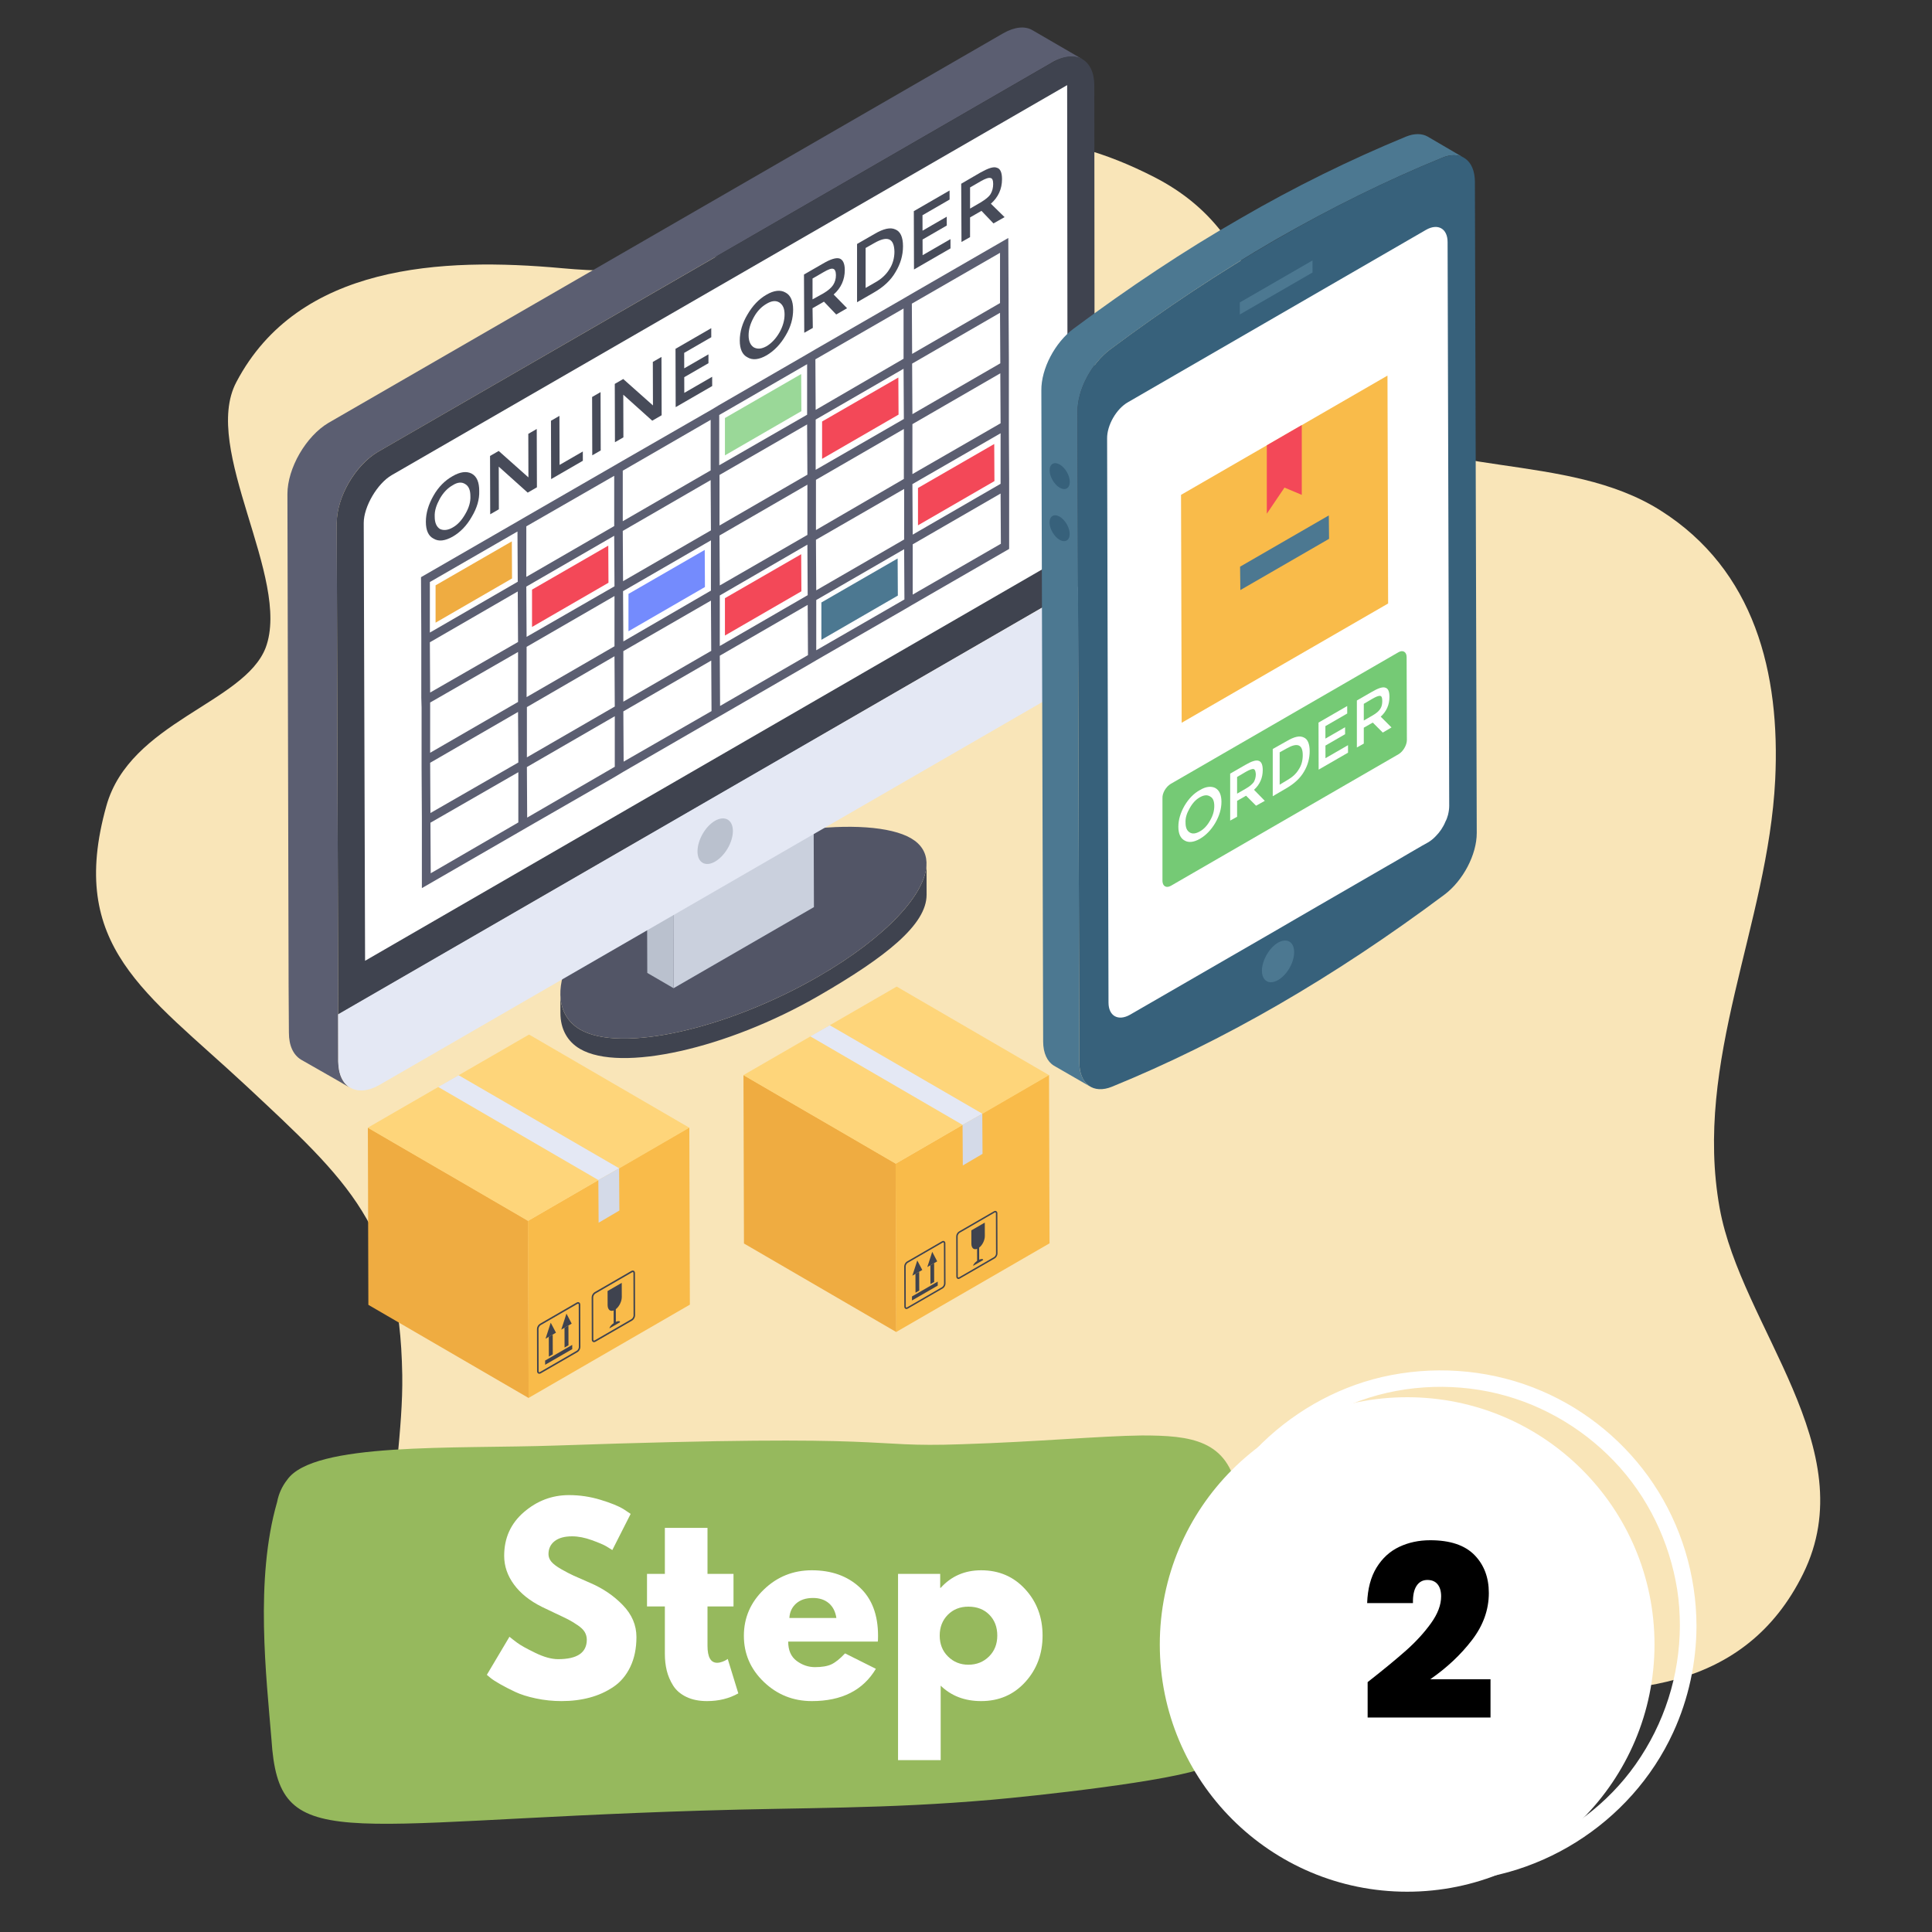
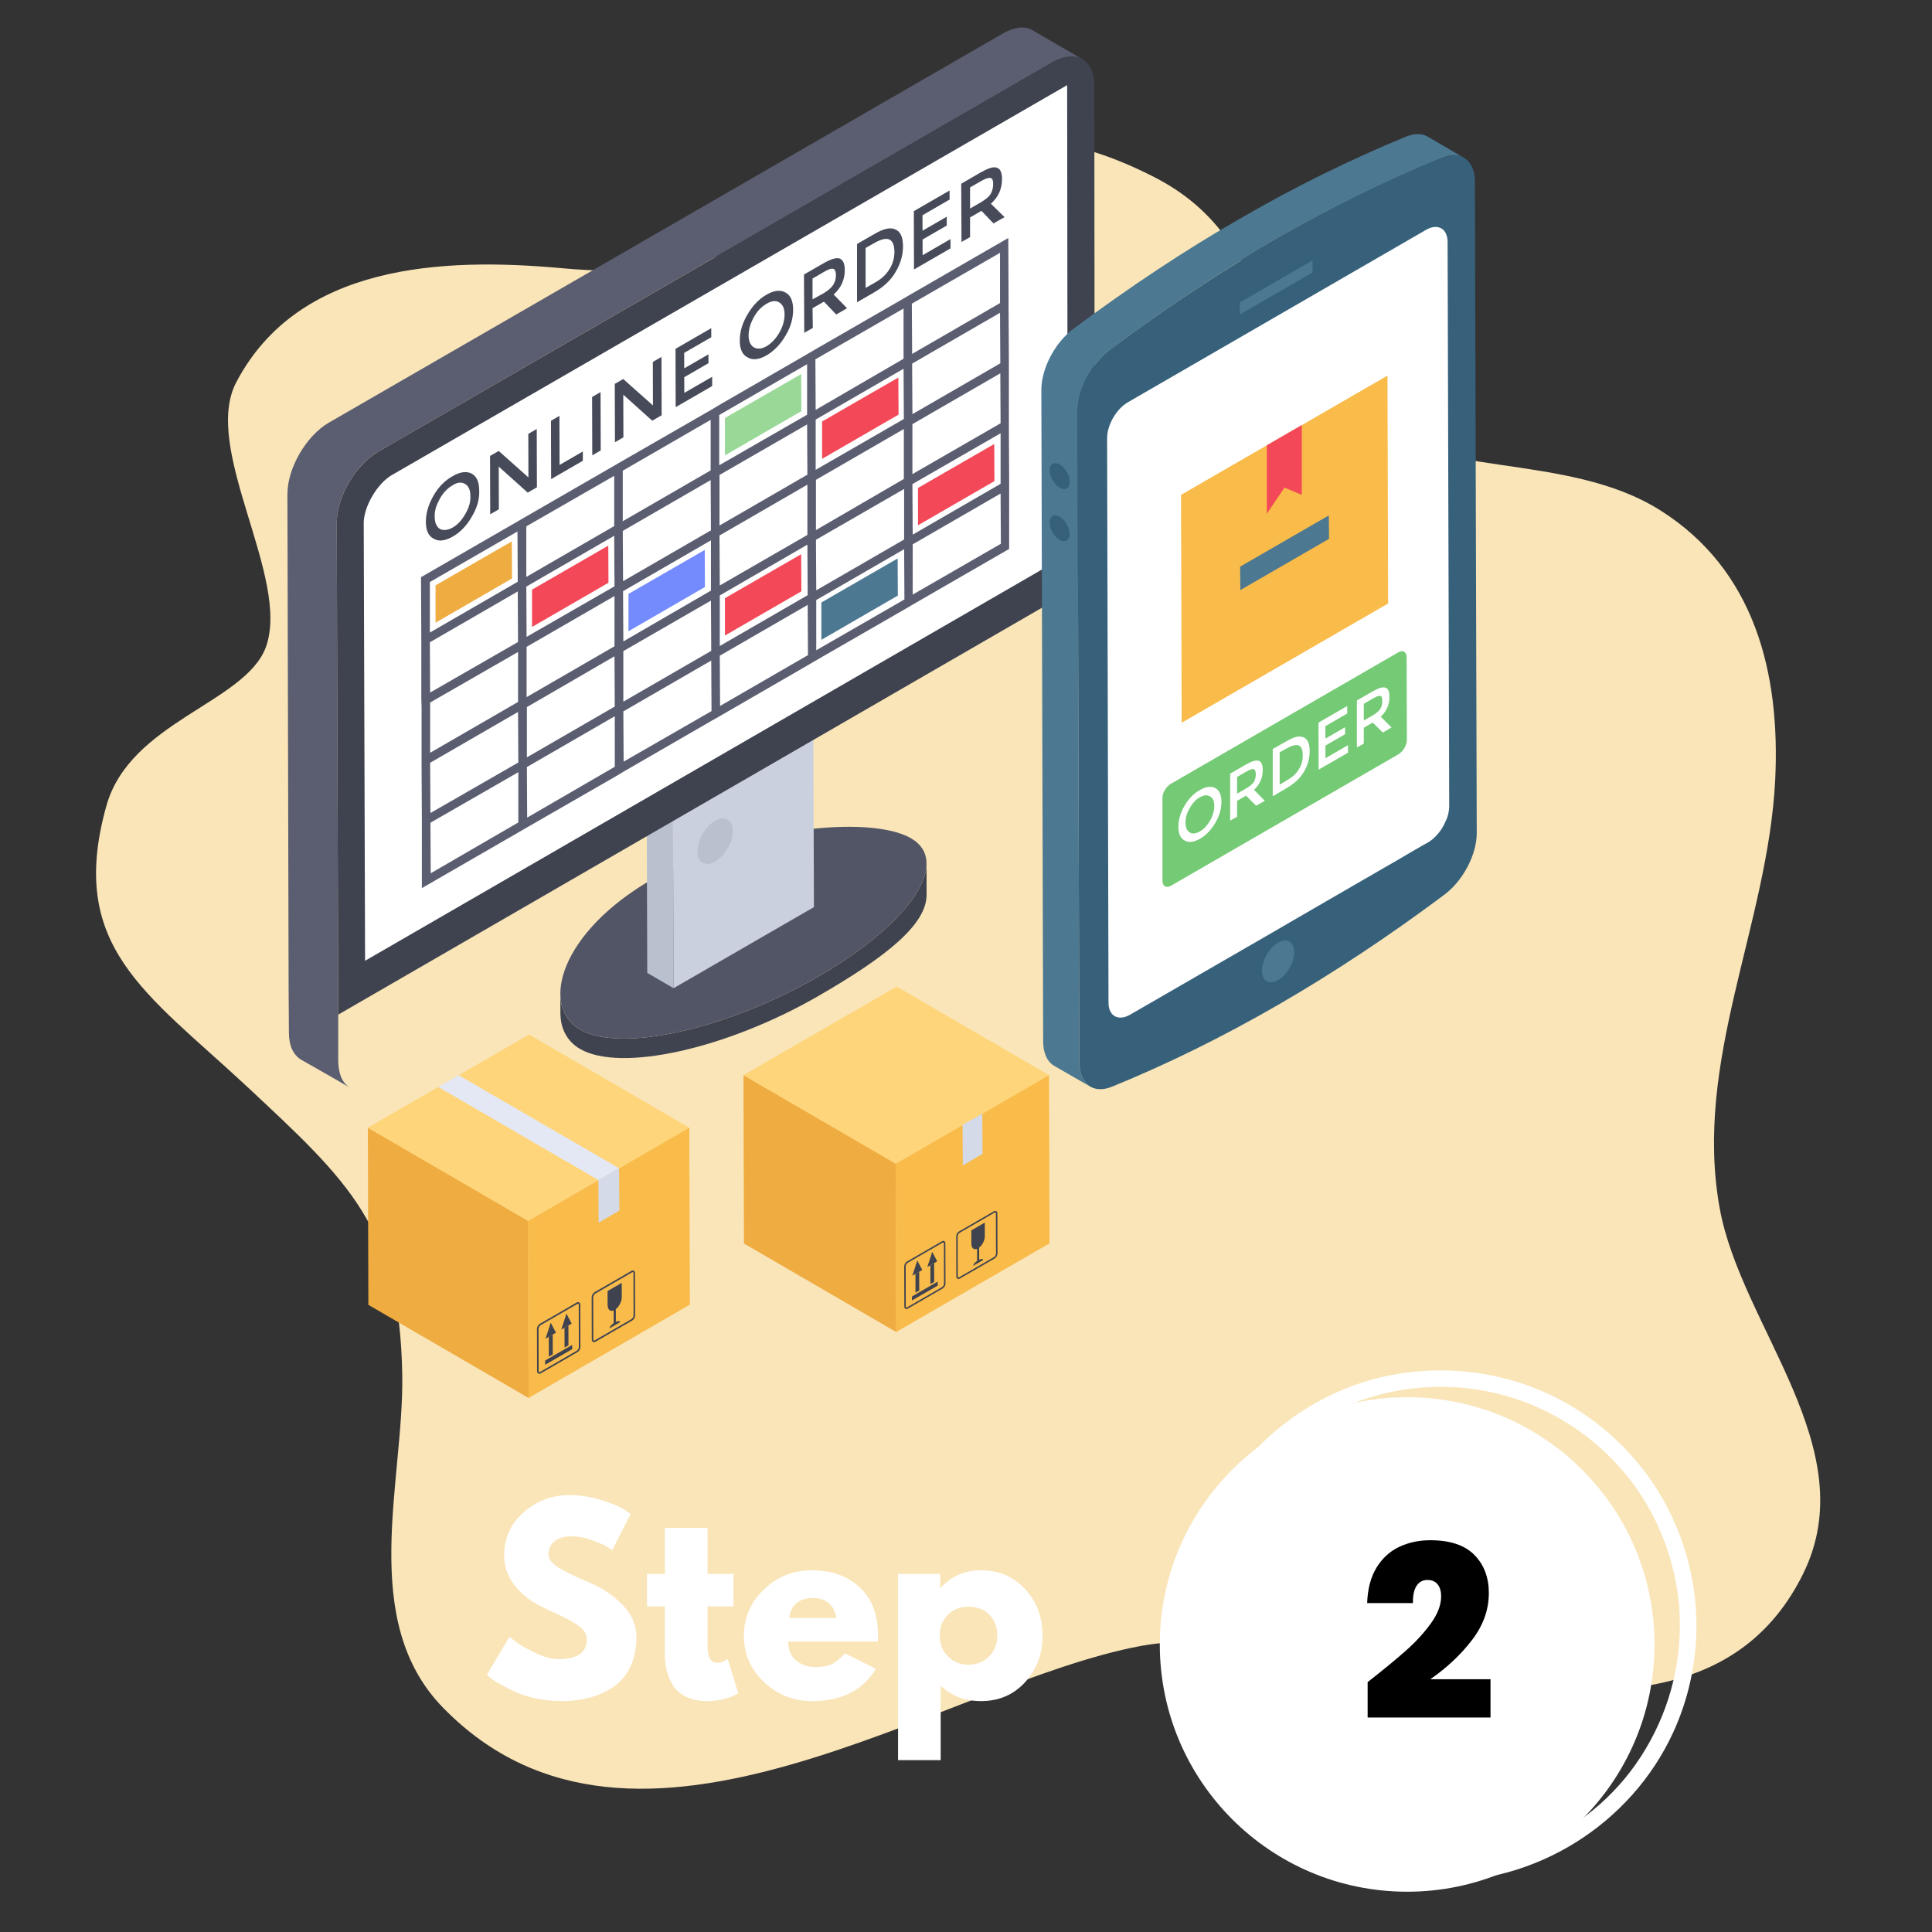
<svg xmlns="http://www.w3.org/2000/svg" width="1080" zoomAndPan="magnify" viewBox="0 0 810 810" height="1080" preserveAspectRatio="xMidYMid meet" version="1.0">
  <rect x="0" y="0" width="810" height="810" fill="#333333" stroke="none" />
  <defs>
    <g />
    <clipPath id="b049ad610c">
      <path d="M 486.25 585.691 L 693.922 585.691 L 693.922 793.109 L 486.25 793.109 Z M 486.25 585.691 " clip-rule="nonzero" />
    </clipPath>
    <clipPath id="17654d7695">
      <path d="M 497 574.547 L 711.25 574.547 L 711.25 789 L 497 789 Z M 497 574.547 " clip-rule="nonzero" />
    </clipPath>
    <clipPath id="a3d6b09972">
      <path d="M 120.387 11 L 454 11 L 454 457 L 120.387 457 Z M 120.387 11 " clip-rule="nonzero" />
    </clipPath>
    <clipPath id="0237f005e7">
      <path d="M 451 65 L 619.137 65 L 619.137 457 L 451 457 Z M 451 65 " clip-rule="nonzero" />
    </clipPath>
    <clipPath id="05e2914270">
      <path d="M 154 472 L 222 472 L 222 586.055 L 154 586.055 Z M 154 472 " clip-rule="nonzero" />
    </clipPath>
    <clipPath id="7432377b23">
      <path d="M 221 472 L 290 472 L 290 586.055 L 221 586.055 Z M 221 472 " clip-rule="nonzero" />
    </clipPath>
  </defs>
  <path fill="#f9e5b8" d="M 99.098 160.18 C 125.125 110.723 185.273 107.828 235.738 112.457 C 292.129 117.664 321.191 102.625 368.762 75.004 C 407.367 52.586 443.078 53.312 484 74.281 C 533.449 99.73 523.328 145.285 563.379 174.207 C 600.539 201.102 656.641 189.102 696.113 213.973 C 735.73 238.992 746.43 282.23 744.262 326.914 C 741.227 387.797 709.848 444.773 720.98 506.52 C 729.945 556.266 781.855 607.316 755.973 659.809 C 707.535 758 556.293 675.715 478.504 690.031 C 394.352 705.648 266.824 798.926 185.852 716.062 C 149.996 679.477 169.371 621.199 168.648 576.512 C 167.633 514.332 146.379 495.531 103.004 455.039 C 61.215 416.141 28.105 396.762 44.59 337.906 C 54.422 302.621 102.426 294.812 111.391 271.527 C 122.234 242.461 84.207 188.234 99.098 160.18 Z M 99.098 160.18 " fill-opacity="1" fill-rule="nonzero" />
-   <path fill="#96b95d" d="M 518.766 625.52 C 514.828 603.641 499.301 601.824 478.734 601.824 C 461.172 602.039 435.105 604.488 403.242 605.5 C 360.25 607.02 381.41 600.938 233.051 606.051 C 190.227 607.527 131.492 604.527 120.406 620.41 C 118.238 623.18 116.828 626.289 116.176 629.742 C 106.781 662.266 111.691 703.188 113.805 729.207 C 116.938 777.734 139.492 763.879 294.113 759.109 C 336.977 757.758 370.957 758.473 415.98 754.547 C 431.426 753.195 492.148 746.859 506.195 740.695 C 508.336 739.953 510.316 738.906 512.129 737.551 C 513.941 736.195 515.504 734.594 516.816 732.754 C 517.98 731.105 519.051 729.402 520.035 727.645 C 521.848 723.598 523.02 719.375 523.547 714.973 C 525.281 695.672 520.711 635.91 518.766 625.52 Z M 518.766 625.52 " fill-opacity="1" fill-rule="nonzero" />
  <g clip-path="url(#b049ad610c)">
    <path fill="#ffffff" d="M 589.953 585.793 C 647.227 585.793 693.656 632.203 693.656 689.449 C 693.656 746.699 647.227 793.109 589.953 793.109 C 532.68 793.109 486.25 746.699 486.25 689.449 C 486.25 632.203 532.68 585.793 589.953 585.793 " fill-opacity="1" fill-rule="nonzero" />
  </g>
  <g clip-path="url(#17654d7695)">
    <path fill="#ffffff" d="M 704.293 681.621 C 704.23 702.469 697.754 722.66 685.758 739.699 C 674.215 756.098 657.422 768.793 638.621 775.699 C 618.801 782.977 596.93 783.688 576.629 777.996 C 557.055 772.508 539.648 760.84 526.66 745.27 C 499.672 712.918 496.727 665.543 518.375 629.664 C 528.824 612.344 544.574 598.645 562.926 590.23 C 581.91 581.527 603.785 579.316 624.203 583.461 C 644.211 587.523 662.523 597.832 676.637 612.527 C 690.824 627.297 699.977 646.309 703.18 666.488 C 703.973 671.484 704.277 676.566 704.293 681.621 C 704.309 686.113 711.277 686.117 711.262 681.621 C 711.195 660.461 704.941 639.633 693.16 622.035 C 681.734 604.965 665.355 591.336 646.48 583.223 C 626.605 574.68 604.562 572.457 583.332 576.496 C 562.957 580.371 543.988 590.598 529.145 605.008 C 498.43 634.828 488.617 681.797 504.57 721.473 C 512.312 740.727 525.562 757.254 542.453 769.285 C 559.621 781.512 580.438 788.145 601.457 788.73 C 643.832 789.91 683.883 764.707 701.52 726.266 C 707.945 712.273 711.215 697.012 711.262 681.621 C 711.277 677.129 704.309 677.133 704.293 681.621 " fill-opacity="1" fill-rule="nonzero" />
  </g>
  <path fill="#3f434f" d="M 234.93 416.613 L 234.957 424.777 C 234.977 431.289 237.766 436.617 243.188 439.77 C 260.219 449.672 304.828 439.691 343.223 417.512 C 371.562 401.141 388.512 387.617 388.477 375.125 L 388.453 362.027 C 388.488 374.523 371.535 392.977 343.199 409.348 C 304.805 431.527 260.195 441.508 243.164 431.605 C 237.742 428.449 234.949 423.125 234.93 416.613 Z M 234.93 416.613 " fill-opacity="1" fill-rule="nonzero" />
  <path fill="#525566" d="M 273.312 368.711 C 234.918 390.891 226.273 421.781 243.164 431.605 C 260.191 441.504 304.805 431.527 343.199 409.348 C 381.453 387.246 398.957 361.344 381.93 351.441 C 365.039 341.621 311.57 346.613 273.312 368.711 Z M 273.312 368.711 " fill-opacity="1" fill-rule="nonzero" />
  <path fill="#bac1ce" d="M 282.398 414.309 L 271.375 407.898 L 271.137 337.254 L 282.16 343.664 Z M 282.398 414.309 " fill-opacity="1" fill-rule="nonzero" />
  <path fill="#cad0dd" d="M 341.012 309.668 L 341.246 380.312 L 282.398 414.309 L 282.16 343.664 Z M 341.012 309.668 " fill-opacity="1" fill-rule="nonzero" />
  <g clip-path="url(#a3d6b09972)">
    <path fill="#5b5e71" d="M 453.812 24.828 C 450.84 23.215 445.758 23.359 441.047 26.211 L 158.527 189.402 C 148.988 194.855 141.184 208.367 141.184 219.273 L 141.805 425.391 L 141.805 445.098 C 141.926 450.551 143.785 454.395 146.883 456.129 L 141.805 453.152 L 126.203 444.254 C 122.98 442.273 121.125 438.43 121.125 432.977 L 121 413.395 L 120.504 207.152 C 120.504 196.246 128.309 182.859 137.723 177.281 L 420.648 13.926 C 425.48 11.199 429.816 10.828 432.91 12.688 Z M 453.812 24.828 " fill-opacity="1" fill-rule="nonzero" />
  </g>
  <path fill="#3f434f" d="M 458.98 242 L 141.805 425.391 L 141.184 219.273 C 141.184 208.367 148.988 194.98 158.527 189.402 L 441.453 26.051 C 450.992 20.473 458.797 24.934 458.797 35.84 Z M 458.98 242 " fill-opacity="1" fill-rule="nonzero" />
  <path fill="#ffffff" d="M 447.633 232.527 L 153.062 402.809 L 152.496 219.25 C 152.496 212.445 158.164 202.688 164.285 199.172 L 447.406 35.695 Z M 447.633 232.527 " fill-opacity="1" fill-rule="nonzero" />
-   <path fill="#e4e8f4" d="M 458.98 242 L 459.039 261.664 C 459.066 272.66 451.348 286.039 441.785 291.562 L 159.227 454.785 C 149.613 460.34 141.844 455.91 141.812 444.914 L 141.754 425.254 Z M 458.98 242 " fill-opacity="1" fill-rule="nonzero" />
  <path fill="#bac1ce" d="M 307.266 348.387 C 307.266 353.176 303.918 358.801 299.848 361.195 C 295.781 363.59 292.43 361.676 292.43 357.008 C 292.43 352.219 295.66 346.473 299.848 344.074 C 303.918 341.801 307.266 343.719 307.266 348.387 Z M 307.266 348.387 " fill-opacity="1" fill-rule="nonzero" />
  <path fill="#474b59" d="M 225.035 179.848 L 225.105 204.305 L 221.238 206.539 L 209.102 195.641 L 209.152 213.52 L 205.523 215.617 L 205.453 191.16 L 209.082 189.066 L 221.543 200.148 L 221.492 181.895 Z M 225.035 179.848 " fill-opacity="1" fill-rule="nonzero" />
  <path fill="#474b59" d="M 234.543 174.355 L 234.602 194.922 L 244.352 189.289 L 244.363 193.18 L 231.066 200.863 L 230.996 176.406 Z M 234.543 174.355 " fill-opacity="1" fill-rule="nonzero" />
  <path fill="#474b59" d="M 251.785 164.395 L 251.855 188.852 L 248.312 190.898 L 248.242 166.441 Z M 251.785 164.395 " fill-opacity="1" fill-rule="nonzero" />
  <path fill="#474b59" d="M 277.328 149.641 L 277.398 174.098 L 273.449 176.379 L 261.312 165.48 L 261.363 183.359 L 257.82 185.406 L 257.75 160.949 L 261.293 158.902 L 273.754 169.984 L 273.703 151.734 Z M 277.328 149.641 " fill-opacity="1" fill-rule="nonzero" />
  <path fill="#474b59" d="M 298.195 137.586 L 298.207 141.383 L 286.848 147.945 L 286.867 154.43 L 297.02 148.566 L 297.027 152.27 L 286.875 158.137 L 286.895 164.715 L 298.578 157.965 L 298.59 161.855 L 283.281 170.699 L 283.211 146.242 Z M 298.195 137.586 " fill-opacity="1" fill-rule="nonzero" />
  <path fill="#474b59" d="M 349.512 123.477 C 352.625 120.723 354.18 117.25 354.18 113.18 C 354.18 110.43 353.344 108.871 352.023 108.395 C 350.59 107.914 348.195 108.633 344.969 110.551 L 337.07 115.098 L 337.188 139.52 L 340.777 137.484 L 340.66 129.223 L 345.445 126.469 L 350.59 131.859 L 355.137 129.223 Z M 345.207 122.996 L 340.66 125.512 L 340.66 116.773 L 345.207 114.137 C 347.242 112.941 348.555 112.461 349.273 112.703 C 349.992 112.82 350.469 113.777 350.469 115.336 C 350.469 116.891 350.113 118.207 349.273 119.527 C 348.555 120.602 347.242 121.801 345.207 122.996 Z M 345.207 122.996 " fill-opacity="1" fill-rule="nonzero" />
  <path fill="#474b59" d="M 375.355 96.184 C 373.324 95.227 370.449 95.824 366.621 98.098 L 359.324 102.289 L 359.324 126.711 L 366.383 122.641 C 370.57 120.246 373.562 117.375 375.477 114.02 C 377.508 110.668 378.586 107.078 378.586 103.246 C 378.586 99.414 377.508 97.02 375.355 96.184 Z M 372.844 112.941 C 371.527 115.098 369.496 117.012 366.863 118.449 L 362.914 120.723 L 362.914 103.965 L 366.5 101.93 C 372.125 98.695 374.879 99.895 374.996 105.52 C 374.996 108.156 374.277 110.785 372.844 112.941 Z M 372.844 112.941 " fill-opacity="1" fill-rule="nonzero" />
  <path fill="#474b59" d="M 398.109 79.867 L 398.121 83.664 L 386.758 90.23 L 386.777 96.715 L 396.93 90.848 L 396.941 94.555 L 386.789 100.418 L 386.809 106.996 L 398.492 100.246 L 398.504 104.137 L 383.195 112.98 L 383.125 88.523 Z M 398.109 79.867 " fill-opacity="1" fill-rule="nonzero" />
  <path fill="#474b59" d="M 415.434 85.41 C 418.543 82.656 420.102 79.188 420.102 75.117 C 420.102 72.363 419.383 70.688 417.945 70.328 C 416.512 69.73 414.238 70.566 411.008 72.363 L 402.992 77.031 L 403.109 101.453 L 406.699 99.418 L 406.699 91.156 L 411.484 88.402 L 416.512 93.668 L 421.176 91.035 Z M 411.246 84.812 L 406.703 87.445 L 406.703 78.586 L 411.246 75.953 C 413.16 74.875 414.477 74.398 415.312 74.637 C 416.031 74.754 416.391 75.594 416.391 77.148 C 416.391 78.707 416.031 80.145 415.312 81.34 C 414.598 82.535 413.16 83.613 411.246 84.812 Z M 411.246 84.812 " fill-opacity="1" fill-rule="nonzero" />
  <path fill="#5b5e71" d="M 422.973 179.617 L 422.973 150.293 L 422.852 129.102 L 422.852 125.031 L 422.734 99.773 L 382.297 123.117 L 378.824 125.152 L 341.855 146.461 L 338.387 148.496 L 301.539 169.801 L 297.949 171.957 L 261.098 193.145 L 257.391 195.301 L 220.66 216.488 L 216.953 218.645 L 176.512 241.984 L 176.633 267.246 L 176.633 292.504 L 176.75 296.691 L 176.75 321.832 L 176.871 343.02 L 176.871 372.348 L 217.309 349.004 L 221.02 346.852 L 257.867 325.66 L 261.457 323.504 L 298.305 302.199 L 301.895 300.164 L 338.746 278.855 L 342.215 276.82 L 379.184 255.516 L 382.652 253.48 L 423.09 230.137 L 423.09 200.688 Z M 220.66 220.676 L 257.512 199.488 L 257.512 220.559 L 220.66 241.863 Z M 180.223 244.02 L 216.953 222.832 L 217.07 243.902 L 180.223 265.207 Z M 217.07 247.973 L 217.191 269.16 L 180.34 290.348 L 180.223 269.281 Z M 217.191 273.348 L 217.191 294.297 L 180.34 315.605 L 180.34 294.535 Z M 217.309 344.812 L 180.582 366.121 L 180.461 344.934 L 217.312 323.746 L 217.312 344.812 Z M 180.461 340.863 L 180.344 319.797 L 217.191 298.488 L 217.312 319.676 Z M 257.508 224.629 L 257.629 245.816 L 220.777 267.004 L 220.66 245.938 Z M 220.781 271.195 L 257.629 249.887 L 257.629 270.953 L 220.781 292.262 Z M 257.746 321.473 L 221.02 342.777 L 220.902 321.59 L 257.75 300.281 L 257.75 321.473 Z M 220.902 317.52 L 220.902 296.453 L 257.629 275.145 L 257.746 296.215 Z M 338.504 199.012 L 301.656 220.32 L 301.656 199.133 L 338.387 177.941 Z M 338.625 249.527 L 301.773 270.836 L 301.773 249.648 L 338.504 228.34 Z M 261.098 197.336 L 297.949 176.027 L 297.949 197.215 L 261.098 218.523 Z M 297.949 201.285 L 298.066 222.355 L 261.219 243.66 L 261.098 222.594 Z M 298.188 272.871 L 261.336 294.176 L 261.336 272.988 L 298.066 251.801 Z M 298.066 226.543 L 298.066 247.613 L 261.34 268.918 L 261.219 247.852 Z M 261.457 319.316 L 261.34 298.25 L 298.188 276.941 L 298.309 298.129 Z M 301.539 173.992 L 338.387 152.684 L 338.387 173.875 L 301.539 195.062 Z M 338.504 203.199 L 338.504 224.27 L 301.777 245.457 L 301.656 224.508 Z M 301.895 295.973 L 301.777 274.906 L 338.625 253.598 L 338.746 274.664 Z M 378.824 129.344 L 378.824 150.41 L 341.973 171.836 L 341.855 150.648 Z M 341.977 175.906 L 378.824 154.602 L 378.945 175.668 L 341.977 196.977 Z M 378.945 179.859 L 378.945 200.805 L 342.094 222.234 L 342.094 201.168 Z M 342.094 226.305 L 379.062 204.996 L 379.062 226.184 L 342.215 247.492 Z M 342.215 272.629 L 342.215 251.562 L 379.066 230.254 L 379.184 251.324 Z M 419.266 106 L 419.266 127.066 L 382.414 148.375 L 382.297 127.305 Z M 419.266 131.137 L 419.383 152.324 L 382.531 173.633 L 382.414 152.445 Z M 419.5 177.465 L 382.531 198.77 L 382.531 177.824 L 419.383 156.516 Z M 382.531 202.961 L 419.5 181.652 L 419.5 202.844 L 382.652 224.148 Z M 382.652 249.289 L 382.652 228.219 L 419.504 206.914 L 419.621 227.98 Z M 382.652 249.289 " fill-opacity="1" fill-rule="nonzero" />
  <path fill="#474b59" d="M 197.691 198.531 C 195.535 197.457 192.906 197.816 189.793 199.609 C 186.562 201.406 183.812 204.16 181.777 207.75 C 179.625 211.461 178.547 215.172 178.547 218.762 C 178.547 222.355 179.625 224.75 181.777 225.824 C 183.934 227.141 186.562 226.785 189.793 224.988 C 192.902 223.191 195.656 220.441 197.809 216.609 C 199.965 213.016 201.039 209.426 200.918 205.836 C 200.918 202.242 199.965 199.727 197.691 198.531 Z M 195.059 215.531 C 193.621 218.043 191.945 219.961 189.793 221.156 C 187.758 222.355 185.844 222.473 184.41 221.758 C 182.973 220.797 182.254 219.121 182.254 216.609 C 182.137 214.094 182.973 211.699 184.41 209.066 C 185.844 206.551 187.641 204.637 189.793 203.441 C 191.824 202.125 193.621 202.004 195.059 202.961 C 196.492 203.797 197.211 205.477 197.211 207.988 C 197.332 210.383 196.613 212.898 195.059 215.531 Z M 195.059 215.531 " fill-opacity="1" fill-rule="nonzero" />
  <path fill="#474b59" d="M 329.293 122.637 C 327.262 121.441 324.508 121.68 321.277 123.598 C 318.168 125.391 315.535 128.145 313.383 131.855 C 311.227 135.445 310.152 139.156 310.152 142.75 C 310.152 146.34 311.227 148.734 313.383 149.812 C 315.535 151.129 318.285 150.77 321.398 148.977 C 324.629 147.059 327.258 144.305 329.414 140.594 C 331.566 137.004 332.523 133.414 332.523 129.82 C 332.523 126.23 331.449 123.715 329.293 122.637 Z M 326.781 139.398 C 325.344 141.91 323.43 143.945 321.398 145.145 C 319.242 146.34 317.57 146.461 316.012 145.621 C 314.578 144.664 313.859 142.988 313.859 140.594 C 313.859 138.082 314.578 135.688 316.012 133.055 C 317.449 130.418 319.242 128.625 321.277 127.426 C 323.43 126.109 325.227 125.871 326.781 126.828 C 328.215 127.785 328.934 129.344 328.934 131.855 C 328.938 134.25 328.219 136.883 326.781 139.398 Z M 326.781 139.398 " fill-opacity="1" fill-rule="nonzero" />
  <path fill="#efac41" d="M 182.617 245.402 L 214.586 226.969 L 214.672 242.523 L 182.617 261.062 Z M 182.617 245.402 " fill-opacity="1" fill-rule="nonzero" />
  <path fill="#f34858" d="M 223.055 247.199 L 255.023 228.762 L 255.109 244.316 L 223.055 262.859 Z M 223.055 247.199 " fill-opacity="1" fill-rule="nonzero" />
  <path fill="#748bfd" d="M 263.492 248.996 L 295.461 230.559 L 295.547 246.113 L 263.492 264.652 Z M 263.492 248.996 " fill-opacity="1" fill-rule="nonzero" />
  <path fill="#f34858" d="M 303.934 250.789 L 335.898 232.355 L 335.988 247.906 L 303.934 266.449 Z M 303.934 250.789 " fill-opacity="1" fill-rule="nonzero" />
  <path fill="#4c7891" d="M 344.371 252.586 L 376.34 234.148 L 376.426 249.703 L 344.371 268.246 Z M 344.371 252.586 " fill-opacity="1" fill-rule="nonzero" />
  <path fill="#f34858" d="M 384.871 204.582 L 416.836 186.148 L 416.922 201.703 L 384.871 220.242 Z M 384.871 204.582 " fill-opacity="1" fill-rule="nonzero" />
  <path fill="#f34858" d="M 344.668 176.711 L 376.637 158.277 L 376.723 173.832 L 344.668 192.371 Z M 344.668 176.711 " fill-opacity="1" fill-rule="nonzero" />
  <path fill="#9ad898" d="M 303.93 175.254 L 335.898 156.82 L 335.984 172.375 L 303.93 190.914 Z M 303.93 175.254 " fill-opacity="1" fill-rule="nonzero" />
  <path fill="#4c7891" d="M 613.73 66.141 C 611.379 64.797 608.191 64.629 604.664 66.141 C 581.418 75.629 558.172 87.133 534.84 100.484 C 511.68 113.918 488.516 129.285 465.355 146.582 C 457.547 152.461 451.758 163.375 451.758 172.445 L 452.512 445.512 C 452.512 450.383 454.277 453.91 457.129 455.59 L 441.879 446.801 C 439.109 445.121 437.348 441.598 437.348 436.641 L 436.59 163.66 C 436.508 154.59 442.297 143.59 450.102 137.797 C 473.352 120.5 496.512 105.047 519.676 91.781 C 542.922 78.262 566.254 66.844 589.496 57.27 C 593.023 55.844 596.211 55.926 598.562 57.27 Z M 613.73 66.141 " fill-opacity="1" fill-rule="nonzero" />
  <g clip-path="url(#0237f005e7)">
    <path fill="#37617b" d="M 534.887 100.52 C 558.141 87.086 581.406 75.617 604.691 66.117 C 612.492 62.934 618.332 67.172 618.359 76.23 L 619.133 349.215 C 619.156 358.316 613.359 369.277 605.566 375.102 C 582.34 392.461 559.117 407.848 535.895 421.266 C 512.672 434.68 489.453 446.121 466.223 455.598 C 458.422 458.781 452.539 454.566 452.516 445.461 L 451.742 172.477 C 451.715 163.422 457.555 152.438 465.348 146.566 C 488.52 129.266 511.695 113.918 534.887 100.52 Z M 534.887 100.52 " fill-opacity="1" fill-rule="nonzero" />
  </g>
  <path fill="#4c7891" d="M 542.57 399.109 C 542.641 403.477 539.594 408.738 535.855 410.887 C 532.117 413.035 529.07 411.301 529.07 406.938 C 529.07 402.711 532.117 397.379 535.789 395.23 C 539.527 393.086 542.57 394.887 542.57 399.109 Z M 542.57 399.109 " fill-opacity="1" fill-rule="nonzero" />
  <path fill="#4c7891" d="M 550.277 109.191 L 550.293 114.246 L 519.809 131.852 L 519.797 126.801 Z M 550.277 109.191 " fill-opacity="1" fill-rule="nonzero" />
  <path fill="#37617b" d="M 444.301 194.754 C 446.641 196.105 448.516 199.355 448.508 202.043 C 448.5 204.73 446.613 205.809 444.273 204.457 C 441.984 203.137 440.059 199.855 440.066 197.168 C 440.074 194.48 442.012 193.434 444.301 194.754 Z M 444.301 194.754 " fill-opacity="1" fill-rule="nonzero" />
  <path fill="#37617b" d="M 444.258 216.609 C 446.598 217.961 448.473 221.207 448.465 223.898 C 448.457 226.527 446.57 227.664 444.23 226.312 C 441.941 224.992 440.016 221.652 440.023 219.023 C 440.031 216.332 441.969 215.285 444.258 216.609 Z M 444.258 216.609 " fill-opacity="1" fill-rule="nonzero" />
  <path fill="#ffffff" d="M 607.586 337.789 C 607.586 339.047 607.418 340.309 607.082 341.652 C 606.828 342.578 606.492 343.582 605.988 344.508 C 605.066 346.773 603.641 348.875 601.961 350.555 C 600.953 351.645 599.781 352.57 598.605 353.242 L 596.34 354.5 L 591.137 357.523 L 584.254 361.551 L 581.902 362.895 L 552.281 380.027 L 550.266 381.199 L 542.293 385.82 L 535.074 390.02 L 473.727 425.453 C 468.777 428.227 464.746 425.957 464.746 420.332 L 464.16 183.875 C 464.074 178.332 468.02 171.363 472.973 168.594 L 597.848 96.379 C 602.797 93.523 606.91 95.793 606.91 101.5 Z M 607.586 337.789 " fill-opacity="1" fill-rule="nonzero" />
  <path fill="#75ca75" d="M 589.84 310.258 C 589.84 312.41 588.23 315.098 586.402 316.176 L 490.914 371.367 C 488.98 372.441 487.473 371.582 487.367 369.43 L 487.367 334.68 C 487.262 332.422 488.871 329.84 490.809 328.656 L 586.293 273.465 C 588.121 272.387 589.734 273.246 589.734 275.508 Z M 589.84 310.258 " fill-opacity="1" fill-rule="nonzero" />
  <path fill="#ffffff" d="M 525.754 331.129 C 528.227 328.871 529.41 326.074 529.41 322.848 C 529.41 320.695 528.871 319.297 527.691 318.973 C 526.617 318.543 524.68 319.188 522.098 320.695 L 515.754 324.352 L 515.754 344.039 L 518.66 342.426 L 518.66 335.758 L 522.422 333.605 L 526.617 337.801 L 530.273 335.758 Z M 522.207 330.699 L 518.66 332.742 L 518.66 325.75 L 522.312 323.598 C 523.82 322.738 525.004 322.309 525.539 322.414 C 526.184 322.629 526.398 323.277 526.508 324.566 C 526.508 325.859 526.188 326.934 525.648 327.902 C 525.004 328.762 523.926 329.73 522.207 330.699 Z M 522.207 330.699 " fill-opacity="1" fill-rule="nonzero" />
  <path fill="#ffffff" d="M 546.613 309.184 C 544.895 308.32 542.637 308.859 539.52 310.688 L 533.605 314.023 L 533.605 333.82 L 539.305 330.484 C 542.637 328.547 545.109 326.289 546.723 323.492 C 548.336 320.801 549.09 317.898 549.09 314.883 C 549.086 311.871 548.227 309.828 546.613 309.184 Z M 544.465 322.633 C 543.391 324.461 541.777 325.859 539.734 327.043 L 536.508 328.98 L 536.508 315.422 L 539.41 313.809 C 543.93 311.227 546.184 312.086 546.184 316.605 C 546.184 318.867 545.648 320.91 544.465 322.633 Z M 544.465 322.633 " fill-opacity="1" fill-rule="nonzero" />
  <path fill="#ffffff" d="M 578.875 300.469 C 581.348 298.207 582.531 295.41 582.531 292.184 C 582.531 289.926 581.992 288.633 580.809 288.309 C 579.734 287.879 577.797 288.523 575.219 290.031 L 568.875 293.688 L 568.875 313.379 L 571.777 311.762 L 571.777 305.094 L 575.539 302.941 L 579.734 307.137 L 583.391 304.984 Z M 575.324 300.039 L 571.777 302.082 L 571.777 295.086 L 575.434 292.934 C 576.938 292.074 578.016 291.645 578.66 291.754 C 579.305 291.859 579.52 292.613 579.52 293.906 C 579.52 295.195 579.305 296.27 578.66 297.238 C 578.121 298.102 577.047 299.07 575.324 300.039 Z M 575.324 300.039 " fill-opacity="1" fill-rule="nonzero" />
  <path fill="#ffffff" d="M 509.52 330.375 C 507.797 329.516 505.539 329.73 503.066 331.238 C 500.484 332.637 498.336 334.895 496.613 337.801 C 494.895 340.812 494.035 343.719 494.035 346.621 C 494.035 349.527 494.895 351.465 496.723 352.434 C 498.441 353.402 500.59 353.078 503.066 351.68 C 505.645 350.172 507.797 347.914 509.516 345.008 C 511.238 341.996 512.098 339.09 512.098 336.188 C 512.098 333.281 511.238 331.344 509.52 330.375 Z M 507.367 343.934 C 506.184 346.086 504.785 347.59 503.066 348.559 C 501.344 349.527 499.949 349.742 498.766 348.988 C 497.582 348.238 497.047 346.945 497.047 344.902 C 496.938 342.855 497.582 340.922 498.766 338.875 C 499.949 336.727 501.348 335.219 503.066 334.25 C 504.785 333.281 506.184 333.176 507.367 333.93 C 508.551 334.57 509.09 335.863 509.09 337.906 C 509.09 339.953 508.551 341.887 507.367 343.934 Z M 507.367 343.934 " fill-opacity="1" fill-rule="nonzero" />
  <path fill="#ffffff" d="M 564.82 296 L 564.828 299.141 L 555.676 304.43 L 555.691 309.66 L 563.934 304.902 L 563.941 307.82 L 555.699 312.582 L 555.715 317.871 L 565.156 312.418 L 565.164 315.559 L 552.848 322.672 L 552.793 302.949 Z M 564.82 296 " fill-opacity="1" fill-rule="nonzero" />
  <path fill="#f9bb4a" d="M 495.152 207.477 L 495.422 303.02 L 581.977 253.02 L 581.707 157.477 Z M 495.152 207.477 " fill-opacity="1" fill-rule="nonzero" />
  <path fill="#4c7891" d="M 557.219 225.902 L 557.109 216.094 L 519.91 237.582 L 520.023 247.391 Z M 557.219 225.902 " fill-opacity="1" fill-rule="nonzero" />
  <path fill="#f34858" d="M 545.777 178.207 L 545.777 207.473 L 538.527 204.426 L 531.113 215.391 L 531.113 186.699 L 531.109 186.699 Z M 545.777 178.207 " fill-opacity="1" fill-rule="nonzero" />
  <g clip-path="url(#05e2914270)">
    <path fill="#efac41" d="M 154.227 472.738 L 154.441 547.062 L 221.645 586.129 L 221.426 511.805 L 192.5 494.938 L 183.801 489.93 Z M 154.227 472.738 " fill-opacity="1" fill-rule="nonzero" />
  </g>
  <g clip-path="url(#7432377b23)">
    <path fill="#f9bb4a" d="M 221.34 511.848 L 221.613 586.078 L 289.227 546.984 L 289.004 472.82 L 289.004 472.711 L 288.891 472.711 L 259.559 489.719 L 252.891 493.613 L 250.891 494.727 Z M 221.34 511.848 " fill-opacity="1" fill-rule="nonzero" />
  </g>
  <path fill="#fed57a" d="M 154.18 472.805 L 221.375 511.871 L 250.918 494.758 L 259.465 489.918 L 259.641 489.832 L 289.004 472.805 L 221.809 433.738 Z M 154.18 472.805 " fill-opacity="1" fill-rule="nonzero" />
  <path fill="#e4e8f4" d="M 183.695 455.695 L 250.891 494.758 L 259.441 489.918 L 259.613 489.832 L 192.242 450.766 L 192.156 450.852 Z M 183.695 455.695 " fill-opacity="1" fill-rule="nonzero" />
  <path fill="#d4dae8" d="M 259.672 507.523 L 250.973 512.637 L 250.863 494.938 L 250.863 494.719 L 252.82 493.633 L 259.562 489.82 L 259.562 489.93 Z M 259.672 507.523 " fill-opacity="1" fill-rule="nonzero" />
  <path fill="#3f434f" d="M 230.895 554.547 L 233.098 558.738 L 231.734 559.527 L 228.723 561.254 Z M 230.895 554.547 " fill-opacity="1" fill-rule="nonzero" />
  <path fill="#3f434f" d="M 231.73 559.527 L 231.754 567.82 L 230.109 568.773 L 230.086 560.477 Z M 231.73 559.527 " fill-opacity="1" fill-rule="nonzero" />
  <path fill="#3f434f" d="M 239.906 563.852 L 239.91 565.629 L 228.551 572.191 L 228.547 570.418 Z M 239.906 563.852 " fill-opacity="1" fill-rule="nonzero" />
  <path fill="#3f434f" d="M 260.668 537.84 L 260.688 543.75 C 260.691 545.617 259.613 547.785 258.184 548.883 L 258.199 554.211 C 259.203 553.75 259.957 553.793 259.961 554.348 L 255.531 556.906 C 255.531 556.352 256.281 555.434 257.285 554.738 L 257.27 549.41 C 256.617 549.672 256.051 549.609 255.609 549.332 C 255.09 548.945 254.75 548.219 254.746 547.184 L 254.73 541.273 Z M 260.668 537.84 " fill-opacity="1" fill-rule="nonzero" />
  <path fill="#3f434f" d="M 238.316 555.723 L 238.34 564.02 L 236.695 564.969 L 236.672 556.676 Z M 238.316 555.723 " fill-opacity="1" fill-rule="nonzero" />
  <path fill="#3f434f" d="M 237.488 550.738 L 239.68 554.938 L 238.316 555.723 L 235.316 557.441 Z M 237.488 550.738 " fill-opacity="1" fill-rule="nonzero" />
  <path fill="#3f434f" d="M 248.594 562.59 C 248.285 562.422 248.105 562.07 248.105 561.629 L 248.059 543.883 C 248.047 543.105 248.598 542.156 249.277 541.758 L 264.688 532.855 C 265.059 532.645 265.434 532.617 265.738 532.789 C 266.039 532.961 266.215 533.32 266.215 533.766 L 266.27 551.512 C 266.27 552.285 265.73 553.238 265.074 553.621 L 249.664 562.52 C 249.453 562.645 249.234 562.707 249.035 562.707 C 248.875 562.707 248.727 562.672 248.594 562.59 Z M 265.016 533.422 L 249.609 542.32 C 249.129 542.598 248.707 543.34 248.707 543.883 L 248.754 561.629 C 248.758 561.824 248.816 561.969 248.914 562.027 C 249.016 562.07 249.164 562.059 249.336 561.957 L 264.746 553.059 C 265.211 552.789 265.621 552.066 265.621 551.512 L 265.57 533.766 C 265.57 533.562 265.512 533.41 265.414 533.352 C 265.383 533.336 265.348 533.324 265.301 533.324 C 265.223 533.324 265.121 533.355 265.016 533.422 Z M 265.016 533.422 " fill-opacity="1" fill-rule="nonzero" />
  <path fill="#3f434f" d="M 225.645 575.836 C 225.344 575.66 225.172 575.312 225.172 574.883 L 225.125 557.133 C 225.113 556.352 225.668 555.398 226.348 555.008 L 241.754 546.105 C 242.125 545.887 242.496 545.859 242.805 546.039 C 243.113 546.215 243.285 546.57 243.285 547.012 L 243.336 564.766 C 243.336 565.555 242.812 566.484 242.137 566.875 L 226.73 575.773 C 226.52 575.895 226.305 575.953 226.102 575.953 C 225.938 575.953 225.781 575.914 225.645 575.836 Z M 242.082 546.668 L 226.676 555.57 C 226.199 555.848 225.773 556.586 225.773 557.133 L 225.82 574.883 C 225.82 575.07 225.879 575.215 225.973 575.273 C 226.074 575.32 226.234 575.305 226.406 575.211 L 241.809 566.309 C 242.273 566.039 242.688 565.316 242.688 564.766 L 242.637 547.012 C 242.637 546.809 242.578 546.66 242.48 546.602 C 242.449 546.586 242.406 546.578 242.363 546.578 C 242.285 546.574 242.191 546.609 242.082 546.668 Z M 242.082 546.668 " fill-opacity="1" fill-rule="nonzero" />
  <path fill="#efac41" d="M 311.703 450.695 L 311.91 521.34 L 375.785 558.477 L 375.578 487.828 L 348.086 471.797 L 339.816 467.039 Z M 311.703 450.695 " fill-opacity="1" fill-rule="nonzero" />
  <path fill="#f9bb4a" d="M 375.496 487.871 L 375.758 558.43 L 440.023 521.27 L 439.812 450.773 L 439.812 450.668 L 439.707 450.668 L 411.824 466.84 L 405.488 470.539 L 403.586 471.594 Z M 375.496 487.871 " fill-opacity="1" fill-rule="nonzero" />
  <path fill="#fed57a" d="M 311.66 450.762 L 375.531 487.895 L 403.609 471.629 L 411.734 467.027 L 411.898 466.949 L 439.812 450.762 L 375.941 413.629 Z M 311.66 450.762 " fill-opacity="1" fill-rule="nonzero" />
-   <path fill="#e4e8f4" d="M 339.715 434.496 L 403.582 471.629 L 411.711 467.027 L 411.875 466.945 L 347.84 429.812 L 347.758 429.895 Z M 339.715 434.496 " fill-opacity="1" fill-rule="nonzero" />
  <path fill="#d4dae8" d="M 411.93 483.762 L 403.664 488.625 L 403.559 471.797 L 403.559 471.59 L 405.418 470.555 L 411.828 466.934 L 411.828 467.039 Z M 411.93 483.762 " fill-opacity="1" fill-rule="nonzero" />
  <path fill="#3f434f" d="M 384.578 528.457 L 386.672 532.441 L 385.375 533.191 L 382.512 534.832 Z M 384.578 528.457 " fill-opacity="1" fill-rule="nonzero" />
  <path fill="#3f434f" d="M 385.375 533.191 L 385.398 541.074 L 383.832 541.98 L 383.809 534.098 Z M 385.375 533.191 " fill-opacity="1" fill-rule="nonzero" />
  <path fill="#3f434f" d="M 393.145 537.305 L 393.148 538.992 L 382.352 545.23 L 382.348 543.543 Z M 393.145 537.305 " fill-opacity="1" fill-rule="nonzero" />
  <path fill="#3f434f" d="M 412.879 512.578 L 412.895 518.195 C 412.902 519.969 411.875 522.031 410.516 523.074 L 410.531 528.137 C 411.484 527.695 412.203 527.738 412.207 528.27 L 407.996 530.699 C 407.996 530.172 408.711 529.301 409.664 528.637 L 409.648 523.574 C 409.027 523.824 408.492 523.766 408.07 523.5 C 407.574 523.133 407.254 522.441 407.25 521.457 L 407.234 515.84 Z M 412.879 512.578 " fill-opacity="1" fill-rule="nonzero" />
  <path fill="#3f434f" d="M 391.633 529.578 L 391.656 537.461 L 390.09 538.367 L 390.066 530.48 Z M 391.633 529.578 " fill-opacity="1" fill-rule="nonzero" />
  <path fill="#3f434f" d="M 390.844 524.836 L 392.926 528.828 L 391.633 529.578 L 388.781 531.211 Z M 390.844 524.836 " fill-opacity="1" fill-rule="nonzero" />
  <path fill="#3f434f" d="M 401.402 536.105 C 401.109 535.941 400.938 535.609 400.938 535.191 L 400.895 518.32 C 400.883 517.582 401.406 516.68 402.055 516.301 L 416.699 507.844 C 417.055 507.641 417.41 507.613 417.699 507.777 C 417.988 507.941 418.152 508.281 418.152 508.703 L 418.203 525.574 C 418.203 526.309 417.695 527.215 417.066 527.578 L 402.422 536.039 C 402.219 536.156 402.012 536.215 401.82 536.215 C 401.668 536.215 401.527 536.18 401.402 536.105 Z M 417.012 508.375 L 402.367 516.836 C 401.914 517.098 401.508 517.805 401.508 518.32 L 401.555 535.191 C 401.559 535.379 401.613 535.512 401.703 535.57 C 401.801 535.609 401.941 535.598 402.109 535.504 L 416.754 527.043 C 417.199 526.785 417.586 526.098 417.586 525.574 L 417.535 508.703 C 417.535 508.512 417.48 508.367 417.391 508.312 C 417.359 508.293 417.324 508.285 417.281 508.285 C 417.207 508.285 417.113 508.316 417.012 508.375 Z M 417.012 508.375 " fill-opacity="1" fill-rule="nonzero" />
  <path fill="#3f434f" d="M 379.59 548.695 C 379.301 548.527 379.137 548.195 379.137 547.785 L 379.094 530.914 C 379.082 530.176 379.609 529.266 380.254 528.895 L 394.902 520.43 C 395.254 520.223 395.605 520.199 395.898 520.371 C 396.191 520.535 396.352 520.875 396.352 521.297 L 396.406 538.168 C 396.406 538.922 395.906 539.805 395.262 540.176 L 380.617 548.633 C 380.422 548.75 380.215 548.805 380.023 548.805 C 379.867 548.805 379.719 548.77 379.59 548.695 Z M 395.215 520.969 L 380.566 529.434 C 380.113 529.695 379.711 530.398 379.711 530.918 L 379.754 547.785 C 379.754 547.969 379.812 548.105 379.902 548.16 C 380 548.207 380.148 548.188 380.309 548.098 L 394.953 539.641 C 395.395 539.383 395.789 538.695 395.789 538.168 L 395.738 521.297 C 395.738 521.105 395.684 520.961 395.594 520.906 C 395.562 520.891 395.523 520.883 395.48 520.883 C 395.406 520.883 395.316 520.91 395.215 520.969 Z M 395.215 520.969 " fill-opacity="1" fill-rule="nonzero" />
  <g fill="#ffffff" fill-opacity="1">
    <g transform="translate(201.783, 711.674)">
      <g>
        <path d="M 36.766 -84.844 C 41.273 -84.844 45.68 -84.188 49.984 -82.875 C 54.297 -81.562 57.5 -80.266 59.594 -78.984 L 62.625 -76.969 L 54.938 -61.812 C 54.332 -62.219 53.488 -62.738 52.406 -63.375 C 51.332 -64.02 49.316 -64.879 46.359 -65.953 C 43.398 -67.023 40.641 -67.562 38.078 -67.562 C 34.91 -67.562 32.469 -66.891 30.75 -65.547 C 29.031 -64.203 28.172 -62.383 28.172 -60.094 C 28.172 -58.945 28.578 -57.883 29.391 -56.906 C 30.203 -55.938 31.582 -54.895 33.531 -53.781 C 35.488 -52.664 37.207 -51.77 38.688 -51.094 C 40.164 -50.426 42.453 -49.422 45.547 -48.078 C 50.93 -45.785 55.523 -42.672 59.328 -38.734 C 63.141 -34.797 65.047 -30.332 65.047 -25.344 C 65.047 -20.57 64.188 -16.398 62.469 -12.828 C 60.75 -9.254 58.391 -6.457 55.391 -4.438 C 52.398 -2.414 49.086 -0.922 45.453 0.047 C 41.816 1.023 37.879 1.516 33.641 1.516 C 29.992 1.516 26.422 1.145 22.922 0.406 C 19.422 -0.332 16.492 -1.258 14.141 -2.375 C 11.785 -3.488 9.664 -4.582 7.781 -5.656 C 5.895 -6.727 4.516 -7.641 3.641 -8.391 L 2.328 -9.5 L 11.812 -25.453 C 12.625 -24.773 13.734 -23.914 15.141 -22.875 C 16.555 -21.832 19.066 -20.438 22.672 -18.688 C 26.273 -16.938 29.457 -16.062 32.219 -16.062 C 40.227 -16.062 44.234 -18.785 44.234 -24.234 C 44.234 -25.379 43.945 -26.441 43.375 -27.422 C 42.801 -28.398 41.789 -29.375 40.344 -30.344 C 38.895 -31.32 37.613 -32.098 36.5 -32.672 C 35.395 -33.242 33.578 -34.117 31.047 -35.297 C 28.523 -36.473 26.66 -37.363 25.453 -37.969 C 20.398 -40.469 16.492 -43.582 13.734 -47.312 C 10.973 -51.051 9.594 -55.078 9.594 -59.391 C 9.594 -66.859 12.352 -72.969 17.875 -77.719 C 23.395 -82.469 29.691 -84.844 36.766 -84.844 Z M 36.766 -84.844 " />
      </g>
    </g>
  </g>
  <g fill="#ffffff" fill-opacity="1">
    <g transform="translate(269.652, 711.674)">
      <g>
        <path d="M 9.094 -51.812 L 9.094 -71.109 L 26.969 -71.109 L 26.969 -51.812 L 37.875 -51.812 L 37.875 -38.172 L 26.969 -38.172 L 26.969 -21.719 C 26.969 -16.938 28.312 -14.547 31 -14.547 C 31.676 -14.547 32.383 -14.68 33.125 -14.953 C 33.863 -15.223 34.438 -15.488 34.844 -15.75 L 35.453 -16.156 L 39.891 -1.719 C 36.055 0.438 31.68 1.516 26.766 1.516 C 23.398 1.516 20.504 0.926 18.078 -0.25 C 15.648 -1.426 13.812 -3.008 12.562 -5 C 11.32 -6.988 10.43 -9.078 9.891 -11.266 C 9.359 -13.453 9.094 -15.789 9.094 -18.281 L 9.094 -38.172 L 1.609 -38.172 L 1.609 -51.812 Z M 9.094 -51.812 " />
      </g>
    </g>
  </g>
  <g fill="#ffffff" fill-opacity="1">
    <g transform="translate(309.546, 711.674)">
      <g>
        <path d="M 58.484 -23.438 L 20.906 -23.438 C 20.906 -19.801 22.082 -17.102 24.438 -15.344 C 26.801 -13.594 29.363 -12.719 32.125 -12.719 C 35.02 -12.719 37.305 -13.102 38.984 -13.875 C 40.672 -14.656 42.594 -16.191 44.75 -18.484 L 57.672 -12.016 C 52.285 -2.992 43.332 1.516 30.812 1.516 C 23 1.516 16.297 -1.16 10.703 -6.516 C 5.117 -11.867 2.328 -18.316 2.328 -25.859 C 2.328 -33.398 5.117 -39.863 10.703 -45.25 C 16.297 -50.633 23 -53.328 30.812 -53.328 C 39.02 -53.328 45.695 -50.953 50.844 -46.203 C 56 -41.461 58.578 -34.68 58.578 -25.859 C 58.578 -24.641 58.547 -23.832 58.484 -23.438 Z M 21.406 -33.328 L 41.109 -33.328 C 40.703 -36.023 39.641 -38.098 37.922 -39.547 C 36.203 -40.992 34 -41.719 31.312 -41.719 C 28.344 -41.719 25.984 -40.941 24.234 -39.391 C 22.484 -37.836 21.539 -35.816 21.406 -33.328 Z M 21.406 -33.328 " />
      </g>
    </g>
  </g>
  <g fill="#ffffff" fill-opacity="1">
    <g transform="translate(370.446, 711.674)">
      <g>
        <path d="M 59.375 -45.391 C 64.227 -40.109 66.656 -33.629 66.656 -25.953 C 66.656 -18.273 64.227 -11.773 59.375 -6.453 C 54.531 -1.141 48.375 1.516 40.906 1.516 C 34.039 1.516 28.383 -0.641 23.938 -4.953 L 23.938 26.266 L 6.062 26.266 L 6.062 -51.812 L 23.734 -51.812 L 23.734 -45.953 L 23.938 -45.953 C 28.383 -50.867 34.039 -53.328 40.906 -53.328 C 48.375 -53.328 54.531 -50.68 59.375 -45.391 Z M 44.188 -17.172 C 46.508 -19.461 47.672 -22.391 47.672 -25.953 C 47.672 -29.523 46.555 -32.438 44.328 -34.688 C 42.109 -36.945 39.18 -38.078 35.547 -38.078 C 32.047 -38.078 29.164 -36.93 26.906 -34.641 C 24.656 -32.348 23.531 -29.453 23.531 -25.953 C 23.531 -22.391 24.691 -19.461 27.016 -17.172 C 29.336 -14.879 32.18 -13.734 35.547 -13.734 C 38.984 -13.734 41.863 -14.879 44.188 -17.172 Z M 44.188 -17.172 " />
      </g>
    </g>
  </g>
  <g fill="#000000" fill-opacity="1">
    <g transform="translate(570.059, 721.095)">
      <g>
        <path d="M 3.328 -15.859 C 9.859 -20.973 15.211 -25.379 19.391 -29.078 C 23.566 -32.785 27.066 -36.609 29.891 -40.547 C 32.723 -44.484 34.141 -48.238 34.141 -51.812 C 34.141 -53.969 33.648 -55.648 32.672 -56.859 C 31.691 -58.078 30.258 -58.688 28.375 -58.688 C 26.426 -58.688 24.91 -57.859 23.828 -56.203 C 22.754 -54.555 22.254 -52.148 22.328 -48.984 L 3.125 -48.984 C 3.332 -54.973 4.645 -59.938 7.062 -63.875 C 9.488 -67.82 12.656 -70.719 16.562 -72.562 C 20.469 -74.414 24.812 -75.344 29.594 -75.344 C 37.875 -75.344 44.035 -73.289 48.078 -69.188 C 52.117 -65.082 54.141 -59.766 54.141 -53.234 C 54.141 -46.223 51.797 -39.656 47.109 -33.531 C 42.43 -27.406 36.594 -21.914 29.594 -17.062 L 54.844 -17.062 L 54.844 -1.016 L 3.328 -1.016 Z M 3.328 -15.859 " />
      </g>
    </g>
  </g>
</svg>